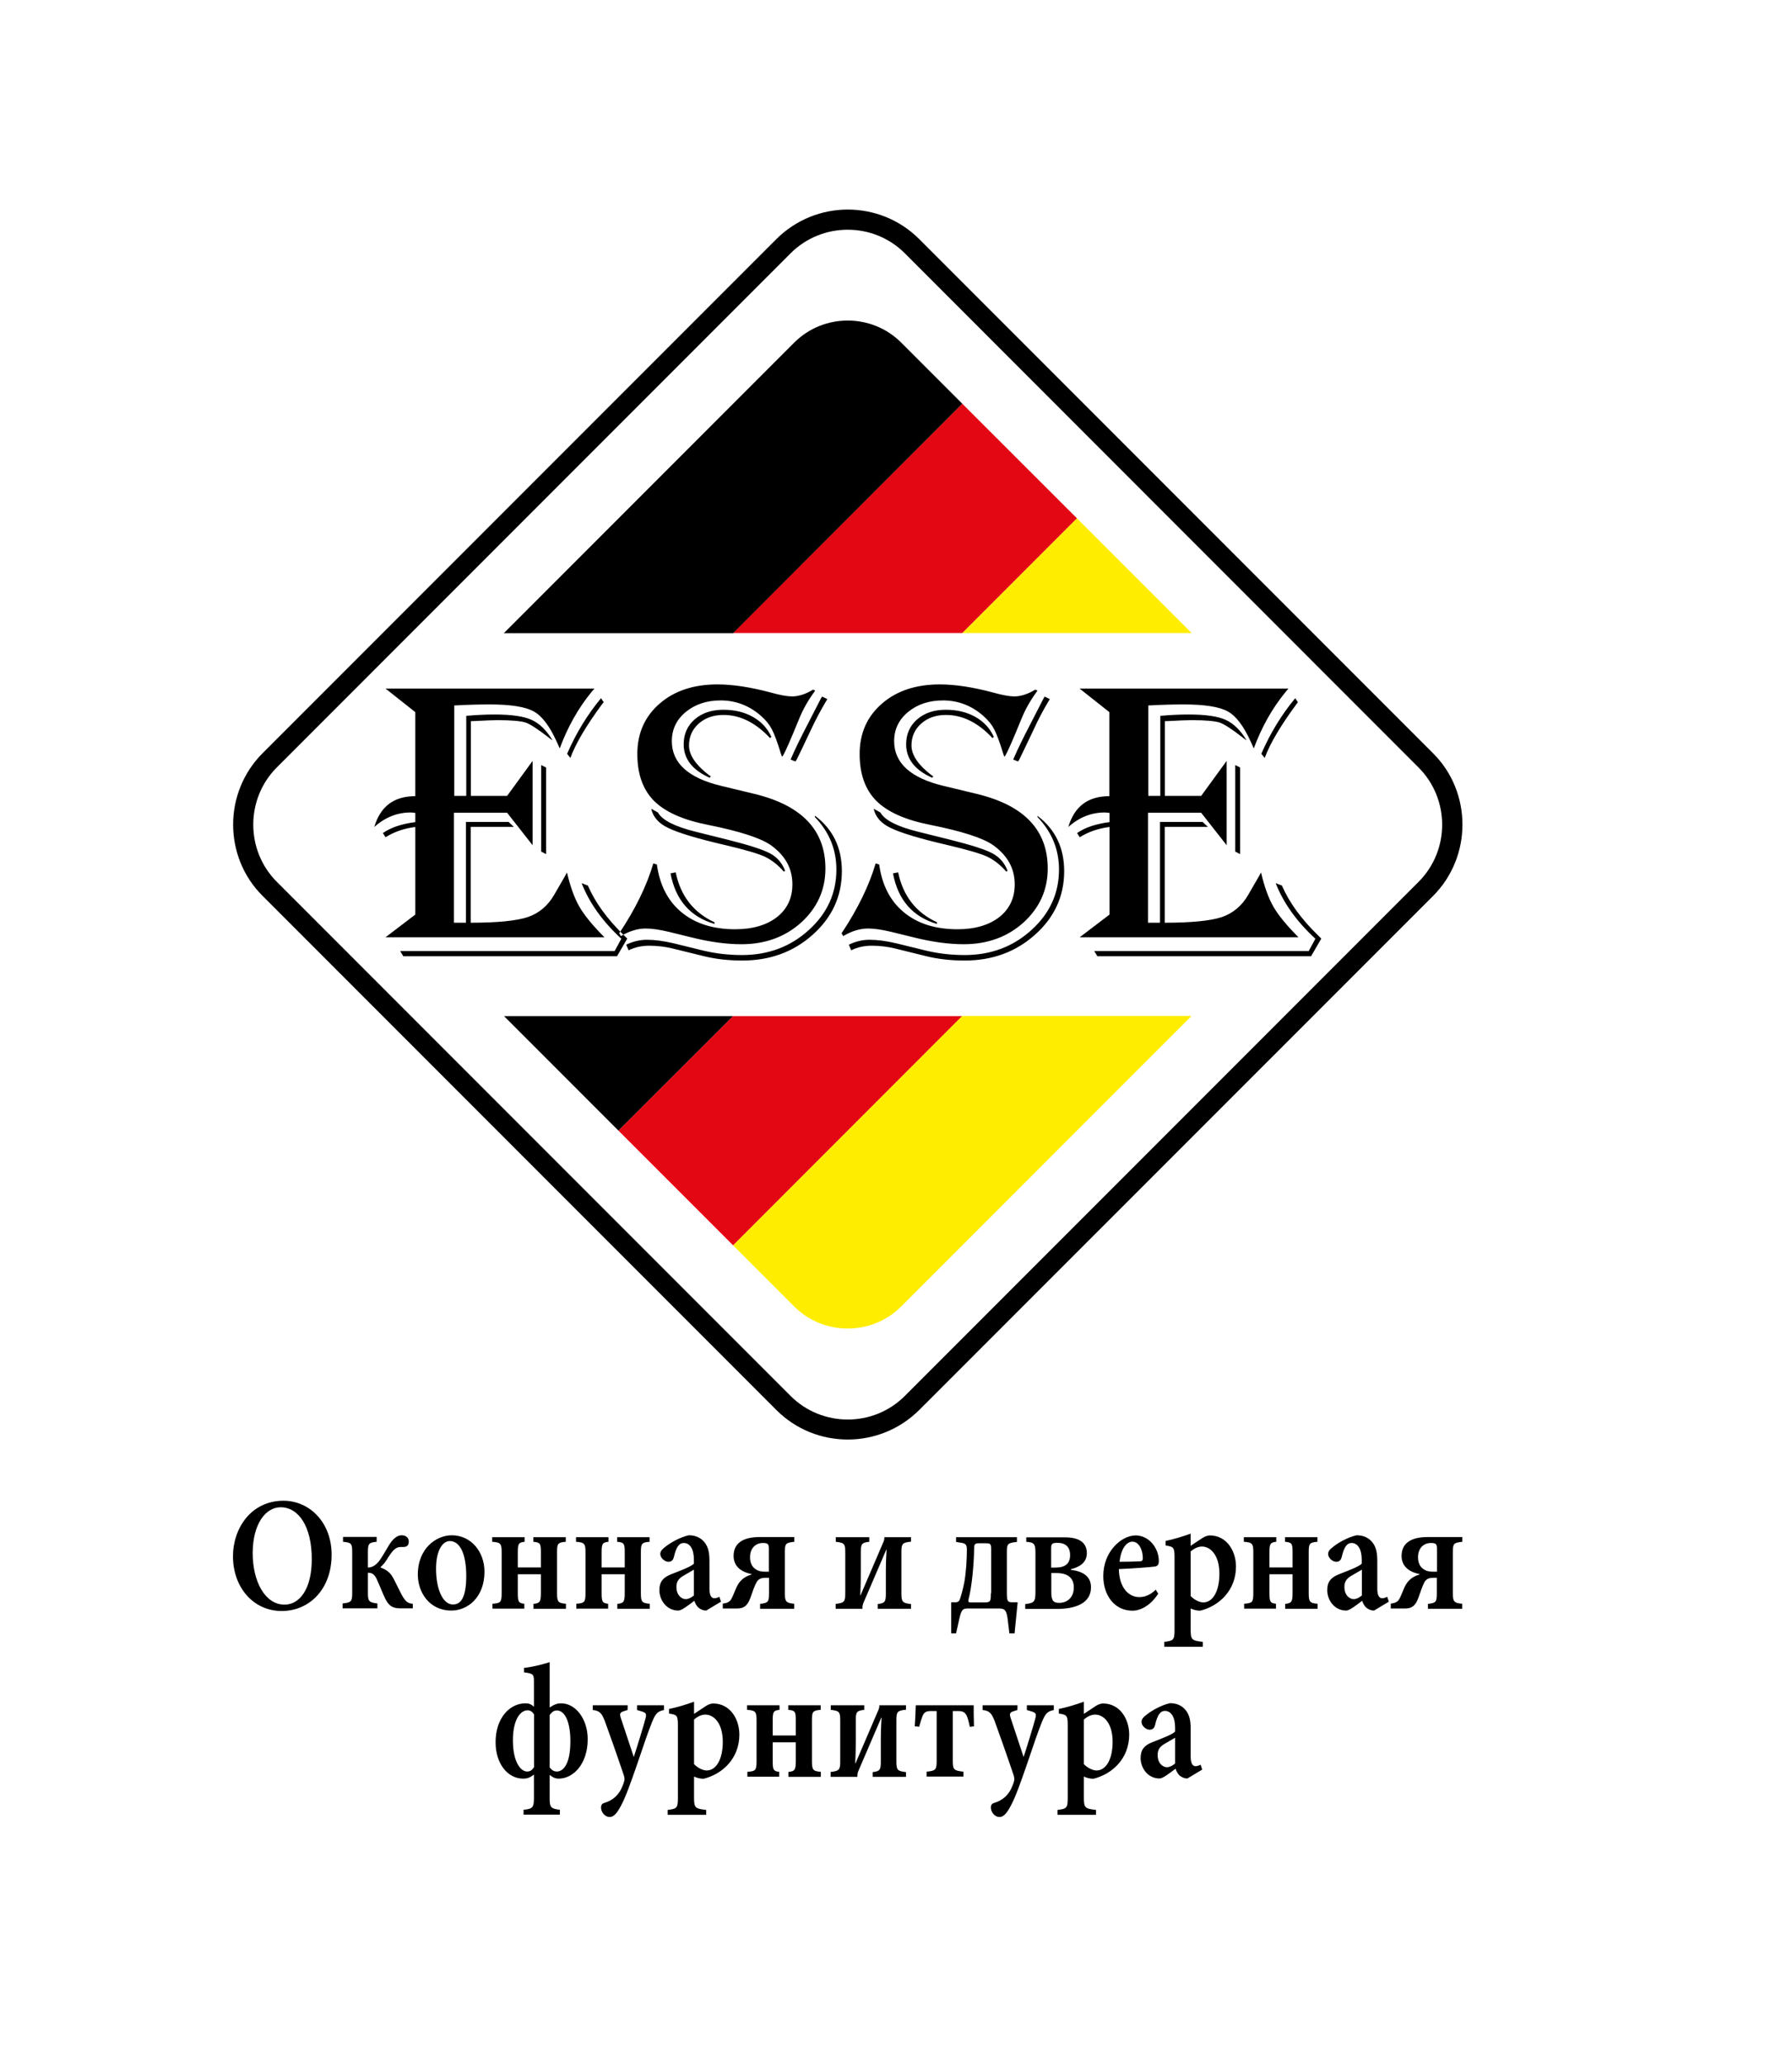
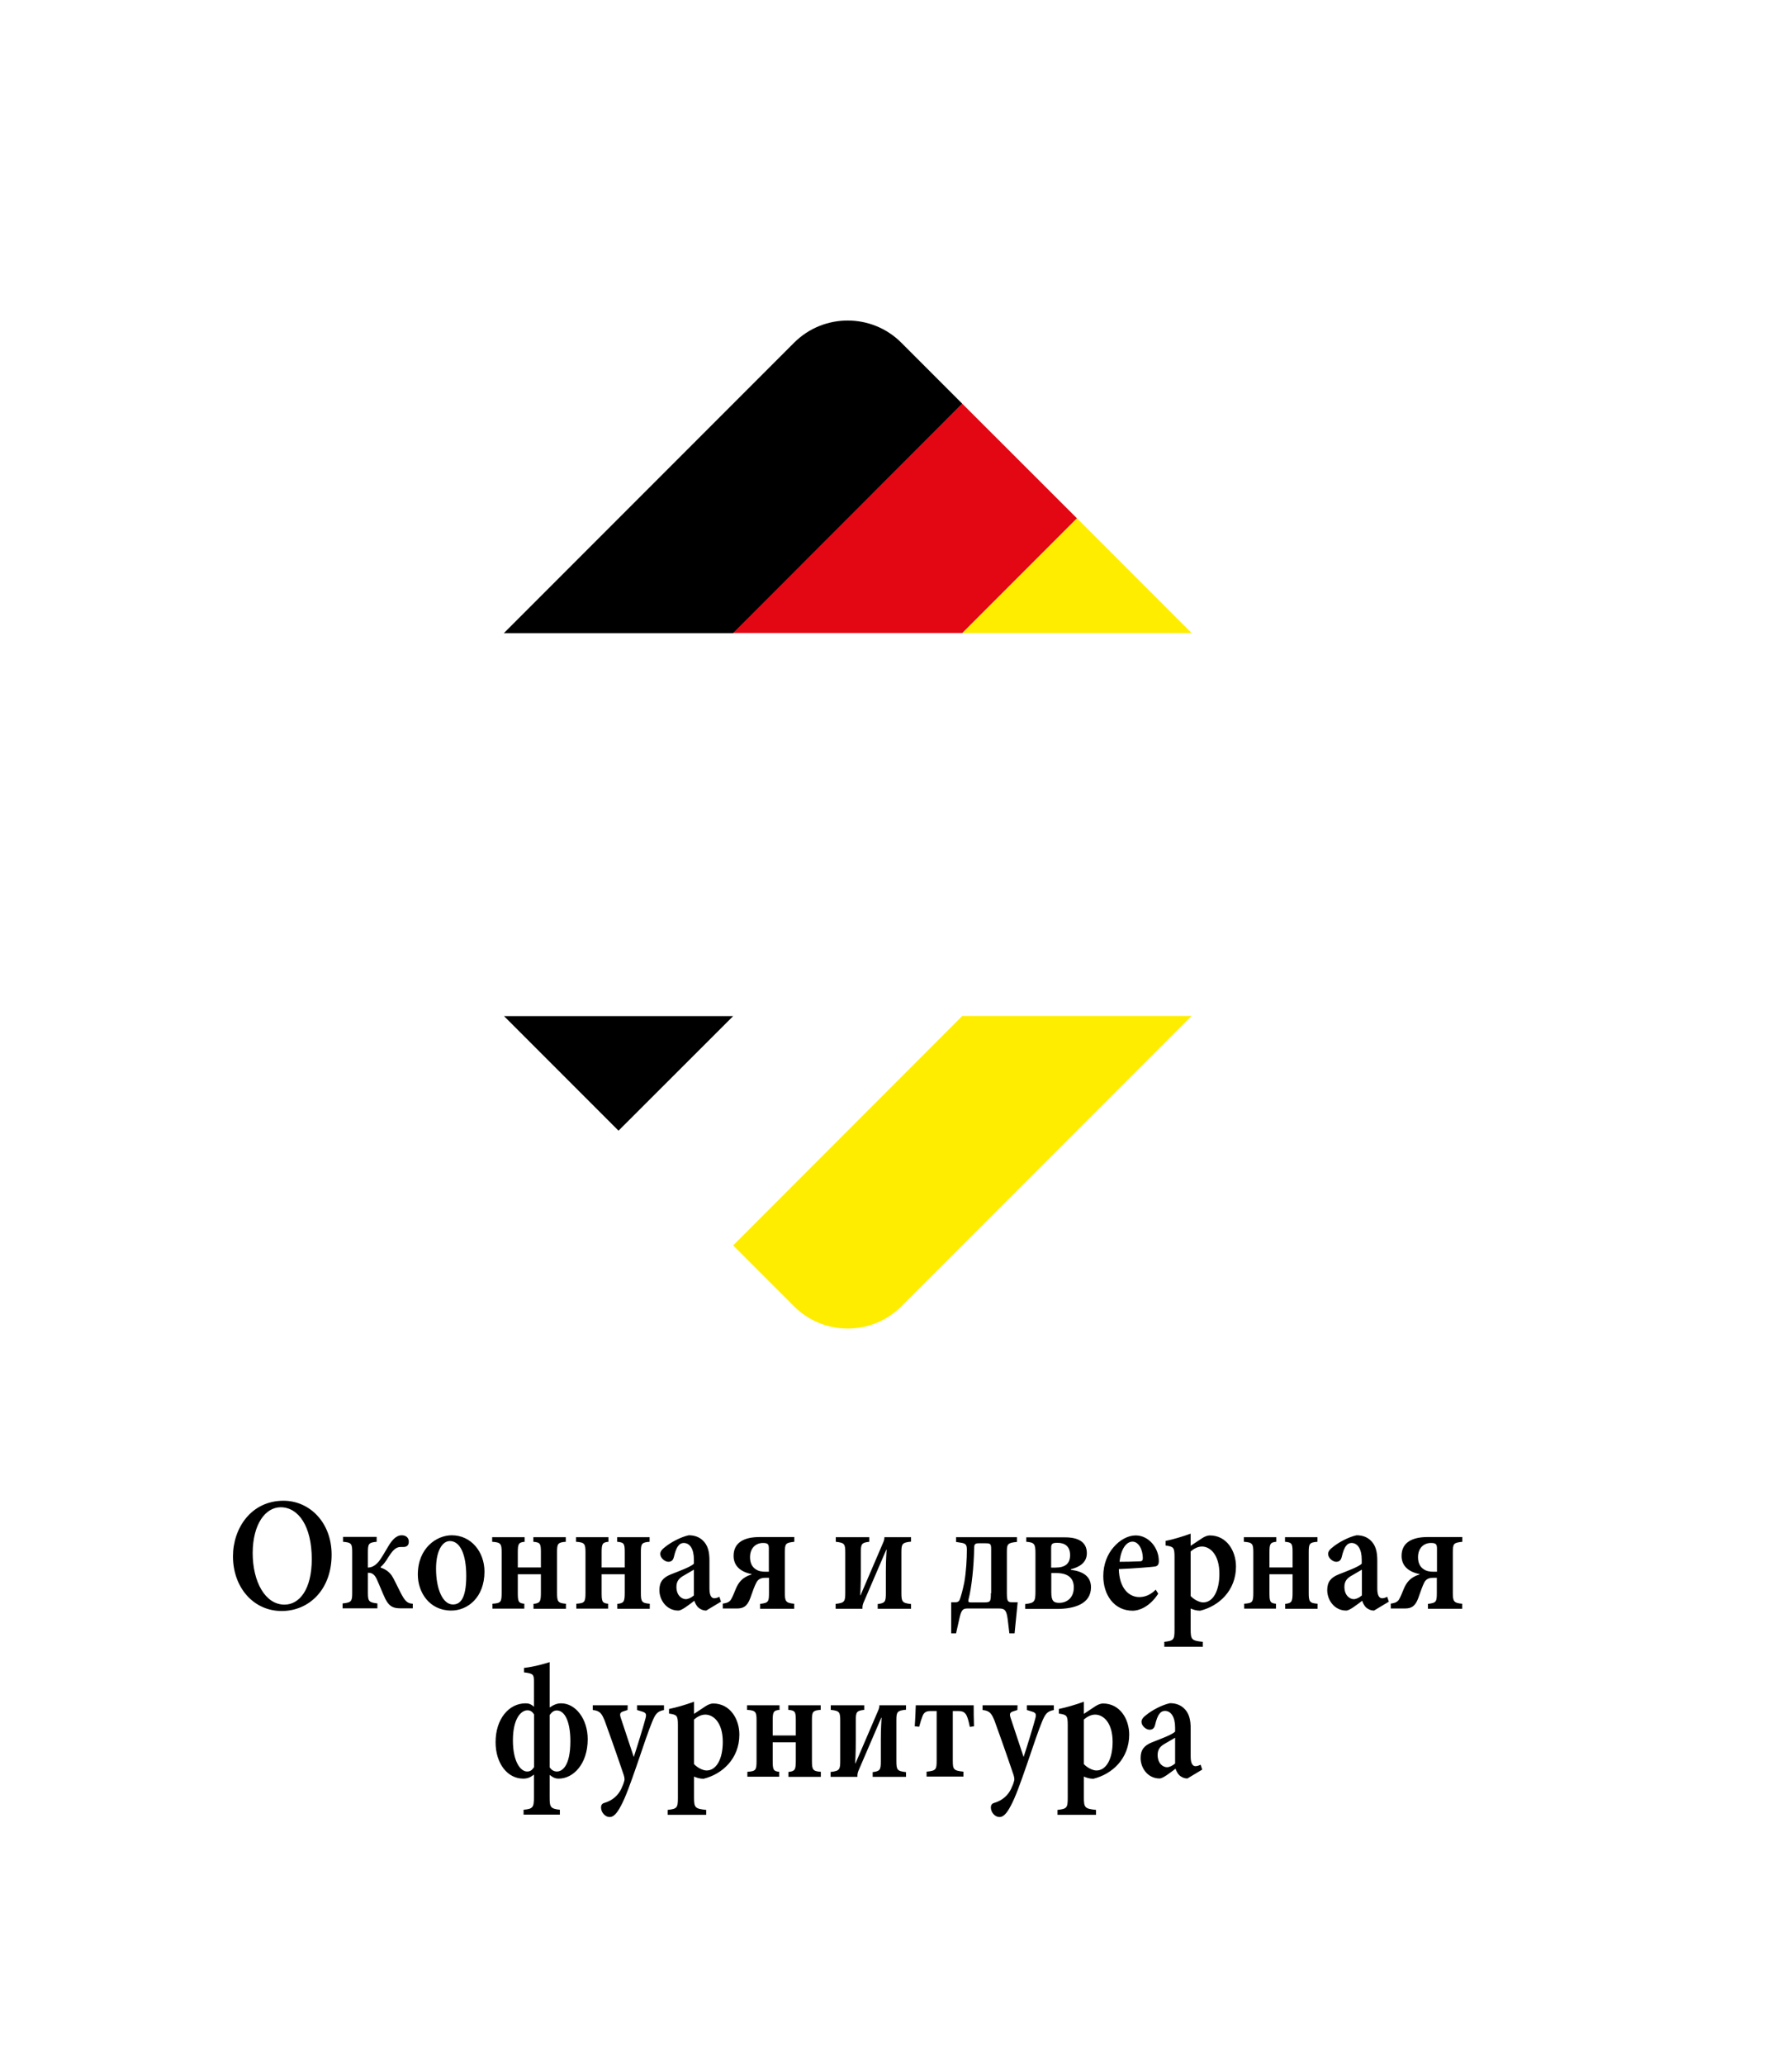
<svg xmlns="http://www.w3.org/2000/svg" id="Layer_1" x="0px" y="0px" viewBox="0 0 120.99 139.31" style="enable-background:new 0 0 120.99 139.31;" xml:space="preserve">
  <style type="text/css"> .st0{fill-rule:evenodd;clip-rule:evenodd;} .st1{fill-rule:evenodd;clip-rule:evenodd;fill:#E30613;} .st2{fill-rule:evenodd;clip-rule:evenodd;fill:#FFED00;} </style>
  <path d="M79.34,118.99c-0.18,0.15-0.38,0.25-0.55,0.25c-0.26,0-0.63-0.24-0.63-0.83c0-0.38,0.18-0.59,0.51-0.77 c0.21-0.12,0.47-0.27,0.67-0.39V118.99z M81.17,119.4l-0.11-0.33c-0.1,0.05-0.22,0.1-0.34,0.1c-0.17,0-0.33-0.14-0.33-0.65v-1.89 c0-0.59-0.1-1.06-0.49-1.4c-0.25-0.21-0.54-0.31-0.91-0.31c-0.56,0.12-1.24,0.5-1.58,0.78c-0.22,0.16-0.34,0.31-0.34,0.48 c0,0.28,0.32,0.53,0.54,0.53c0.19,0,0.32-0.08,0.38-0.33c0.08-0.34,0.17-0.59,0.29-0.74c0.09-0.13,0.22-0.2,0.37-0.2 c0.41,0,0.69,0.4,0.69,1.13v0.27c-0.23,0.22-0.98,0.49-1.56,0.72c-0.52,0.21-0.77,0.5-0.77,1.06c0,0.68,0.49,1.38,1.28,1.38 c0.23,0,0.69-0.37,1.08-0.66c0.05,0.15,0.12,0.3,0.25,0.44c0.13,0.12,0.33,0.22,0.55,0.22L81.17,119.4z M73.18,116.02 c0.21-0.18,0.48-0.33,0.76-0.33c0.56,0,1.18,0.55,1.18,1.84c0,1.17-0.44,1.93-1.09,1.93c-0.28,0-0.65-0.21-0.85-0.43V116.02z M73.18,115.64v-0.82c-0.58,0.21-1.2,0.39-1.69,0.49v0.31c0.53,0.08,0.6,0.12,0.6,0.77v4.92c0,0.67-0.06,0.74-0.69,0.81v0.33H74 v-0.33c-0.76-0.08-0.82-0.15-0.82-0.85v-1.4c0.15,0.07,0.38,0.15,0.64,0.15c1.27-0.31,2.42-1.36,2.42-2.98c0-1.06-0.63-2.1-1.77-2.1 c-0.15,0-0.34,0.07-0.52,0.19L73.18,115.64z M71.15,115.06h-1.82v0.32l0.33,0.1c0.26,0.08,0.32,0.15,0.25,0.44 c-0.11,0.44-0.59,2-0.8,2.63l-0.87-2.62c-0.09-0.26-0.07-0.38,0.14-0.45l0.31-0.1l0.01-0.32h-2.36v0.32 c0.49,0.05,0.61,0.24,0.81,0.73c0.24,0.66,0.74,2.05,1.27,3.62c0.04,0.12,0.09,0.3,0.05,0.43c-0.05,0.19-0.11,0.34-0.21,0.55 c-0.19,0.39-0.55,0.77-1.14,0.94c-0.15,0.04-0.22,0.14-0.22,0.32c0.01,0.33,0.28,0.63,0.58,0.63c0.23,0,0.46-0.17,0.77-0.77 c0.3-0.55,0.63-1.47,1.06-2.71c0.51-1.51,0.79-2.32,1.02-2.89c0.24-0.6,0.37-0.76,0.82-0.85V115.06z M65.76,116.48 c-0.02-0.5-0.02-1.16-0.02-1.42h-3.91c-0.01,0.26-0.03,0.92-0.07,1.42l0.3,0.03c0.09-0.34,0.15-0.53,0.23-0.73 c0.1-0.26,0.27-0.33,0.55-0.33h0.4v3.35c0,0.6-0.05,0.68-0.68,0.74v0.33h2.49v-0.33c-0.67-0.07-0.72-0.15-0.72-0.74v-3.35h0.36 c0.33,0,0.46,0.09,0.57,0.3c0.09,0.19,0.15,0.43,0.22,0.77L65.76,116.48z M61.17,115.06h-1.8v0.07c0,0.07-0.02,0.14-0.06,0.24 l-1.55,3.61h-0.02c0.04-0.8,0.04-1.3,0.04-1.65v-1.23c0-0.59,0.05-0.67,0.57-0.73v-0.31h-2.26v0.31c0.6,0.07,0.64,0.14,0.64,0.76 v2.66c0,0.61-0.04,0.7-0.65,0.77v0.33h1.81v-0.08c0-0.1,0.02-0.21,0.07-0.33l1.54-3.58h0.02c-0.05,0.82-0.05,1.17-0.05,1.46v1.48 c0,0.57-0.05,0.67-0.55,0.73v0.32h2.25v-0.32c-0.6-0.07-0.65-0.15-0.65-0.76v-2.74c0-0.56,0.05-0.65,0.65-0.71V115.06z M55.42,119.88v-0.33c-0.54-0.04-0.6-0.14-0.6-0.73v-2.75c0-0.57,0.05-0.66,0.59-0.7v-0.31h-2.19v0.31 c0.46,0.04,0.51,0.12,0.51,0.69v1.04h-1.56v-1.01c0-0.58,0.05-0.68,0.46-0.72v-0.31h-2.19v0.31c0.58,0.04,0.64,0.13,0.64,0.71v2.73 c0,0.64-0.06,0.7-0.62,0.74v0.33h2.15v-0.33c-0.39-0.04-0.44-0.13-0.44-0.73v-1.26h1.56v1.24c0,0.62-0.06,0.71-0.5,0.76v0.33H55.42z M46.86,116.02c0.21-0.18,0.48-0.33,0.76-0.33c0.56,0,1.18,0.55,1.18,1.84c0,1.17-0.44,1.93-1.09,1.93c-0.28,0-0.65-0.21-0.85-0.43 V116.02z M46.86,115.64v-0.82c-0.58,0.21-1.19,0.39-1.69,0.49v0.31c0.53,0.08,0.6,0.12,0.6,0.77v4.92c0,0.67-0.06,0.74-0.69,0.81 v0.33h2.6v-0.33c-0.76-0.08-0.82-0.15-0.82-0.85v-1.4c0.15,0.07,0.38,0.15,0.64,0.15c1.27-0.31,2.42-1.36,2.42-2.98 c0-1.06-0.63-2.1-1.77-2.1c-0.15,0-0.34,0.07-0.52,0.19L46.86,115.64z M44.83,115.06h-1.82v0.32l0.33,0.1 c0.26,0.08,0.32,0.15,0.25,0.44c-0.11,0.44-0.59,2-0.8,2.63l-0.87-2.62c-0.09-0.26-0.07-0.38,0.14-0.45l0.31-0.1l0.01-0.32h-2.36 v0.32c0.49,0.05,0.61,0.24,0.81,0.73c0.24,0.66,0.74,2.05,1.27,3.62c0.04,0.12,0.09,0.3,0.05,0.43c-0.05,0.19-0.11,0.34-0.21,0.55 c-0.19,0.39-0.55,0.77-1.14,0.94c-0.15,0.04-0.22,0.14-0.22,0.32c0.01,0.33,0.28,0.63,0.58,0.63c0.23,0,0.46-0.17,0.77-0.77 c0.3-0.55,0.63-1.47,1.06-2.71c0.51-1.51,0.79-2.32,1.02-2.89c0.24-0.6,0.37-0.76,0.82-0.85V115.06z M37.11,115.72 c0.13-0.17,0.26-0.31,0.48-0.31c0.59,0,0.92,0.86,0.92,2.07c0,1.71-0.57,2.05-0.91,2.05c-0.21,0-0.37-0.11-0.49-0.28V115.72z M36.06,119.23c-0.13,0.19-0.24,0.3-0.47,0.3c-0.44,0-0.96-0.65-0.96-2.1c0-1.48,0.55-2.03,0.98-2.03c0.2,0,0.33,0.09,0.45,0.28 V119.23z M37.11,112.15c-0.39,0.12-0.98,0.3-1.73,0.39v0.3c0.64,0.08,0.67,0.14,0.67,0.65v1.67c-0.21-0.19-0.37-0.23-0.57-0.23 c-1.11,0-2.02,1.04-2.02,2.62c0,1.46,0.82,2.46,1.86,2.46c0.28,0,0.47-0.07,0.73-0.27v1.51c0,0.71-0.07,0.8-0.7,0.86v0.33h2.45 v-0.33c-0.63-0.07-0.69-0.18-0.69-0.81v-1.54c0.26,0.2,0.41,0.25,0.61,0.25c0.99,0,1.96-0.99,1.96-2.66c0-1.37-0.82-2.42-1.79-2.42 c-0.29,0-0.49,0.09-0.78,0.28V112.15z M97.02,106.05h-0.21c-0.27,0-0.49-0.03-0.69-0.17c-0.25-0.16-0.38-0.44-0.38-0.81 c0-0.61,0.38-0.96,0.87-0.96c0.35,0,0.41,0.09,0.41,0.39V106.05z M98.72,108.54v-0.33c-0.59-0.05-0.63-0.18-0.63-0.77v-2.65 c0-0.65,0.04-0.69,0.64-0.76v-0.32h-2.35c-1.01,0-1.75,0.35-1.75,1.27c0,0.6,0.37,1.06,1.22,1.23v0.02c-0.67,0.2-0.9,0.59-1.06,0.95 c-0.14,0.34-0.23,0.58-0.35,0.77c-0.14,0.19-0.36,0.23-0.54,0.25v0.33h0.96c0.4,0,0.69-0.12,0.9-0.71c0.16-0.46,0.29-0.83,0.42-1.08 c0.13-0.21,0.32-0.28,0.58-0.28h0.25v0.99c0,0.63-0.03,0.7-0.6,0.77v0.33H98.72z M91.95,107.65c-0.18,0.15-0.38,0.25-0.55,0.25 c-0.26,0-0.63-0.24-0.63-0.83c0-0.38,0.18-0.59,0.51-0.77c0.21-0.12,0.47-0.27,0.67-0.39V107.65z M93.77,108.07l-0.11-0.33 c-0.1,0.05-0.22,0.1-0.34,0.1c-0.17,0-0.33-0.14-0.33-0.65v-1.89c0-0.59-0.1-1.06-0.49-1.4c-0.25-0.21-0.54-0.31-0.91-0.31 c-0.56,0.12-1.24,0.5-1.58,0.78c-0.22,0.16-0.34,0.31-0.34,0.48c0,0.28,0.32,0.53,0.54,0.53c0.19,0,0.32-0.08,0.38-0.33 c0.08-0.34,0.17-0.59,0.29-0.74c0.09-0.13,0.22-0.2,0.37-0.2c0.41,0,0.69,0.4,0.69,1.13v0.27c-0.23,0.22-0.98,0.49-1.56,0.72 c-0.52,0.21-0.77,0.5-0.77,1.06c0,0.68,0.49,1.38,1.28,1.38c0.23,0,0.69-0.37,1.08-0.66c0.05,0.15,0.12,0.3,0.25,0.44 c0.13,0.12,0.33,0.22,0.55,0.22L93.77,108.07z M88.96,108.54v-0.33c-0.54-0.04-0.6-0.14-0.6-0.73v-2.75c0-0.57,0.05-0.66,0.59-0.7 v-0.31h-2.19v0.31c0.46,0.04,0.51,0.12,0.51,0.69v1.04h-1.56v-1.01c0-0.58,0.05-0.68,0.46-0.72v-0.31h-2.19v0.31 c0.58,0.04,0.64,0.13,0.64,0.71v2.73c0,0.64-0.06,0.7-0.62,0.74v0.33h2.15v-0.33c-0.39-0.04-0.44-0.13-0.44-0.73v-1.26h1.56v1.24 c0,0.62-0.06,0.71-0.5,0.76v0.33H88.96z M80.39,104.68c0.21-0.18,0.48-0.33,0.76-0.33c0.56,0,1.18,0.55,1.18,1.84 c0,1.17-0.44,1.93-1.09,1.93c-0.28,0-0.65-0.21-0.85-0.43V104.68z M80.39,104.3v-0.82c-0.58,0.21-1.19,0.39-1.69,0.49v0.31 c0.53,0.08,0.6,0.12,0.6,0.77v4.92c0,0.67-0.06,0.74-0.69,0.81v0.33h2.6v-0.33c-0.76-0.08-0.82-0.15-0.82-0.85v-1.4 c0.15,0.07,0.38,0.15,0.64,0.15c1.27-0.31,2.42-1.36,2.42-2.98c0-1.06-0.63-2.1-1.77-2.1c-0.15,0-0.34,0.07-0.52,0.19L80.39,104.3z M76.46,104.02c0.43,0,0.7,0.55,0.7,1.12c-0.01,0.18-0.07,0.21-0.23,0.21c-0.45,0.02-0.89,0.03-1.34,0.03 C75.68,104.51,76.05,104.02,76.46,104.02z M78.03,107.26c-0.35,0.35-0.72,0.5-1.11,0.5c-0.7,0-1.35-0.6-1.38-1.89 c1.04-0.04,2.25-0.14,2.43-0.17c0.21-0.03,0.27-0.16,0.27-0.38c0-0.88-0.68-1.72-1.56-1.72c-0.52,0-1.07,0.3-1.49,0.79 c-0.41,0.46-0.7,1.15-0.7,1.95c0,1.26,0.72,2.34,1.99,2.34c0.38,0,1.12-0.22,1.72-1.15L78.03,107.26z M70.97,106.14h0.36 c0.73,0,1.17,0.3,1.17,0.97c0,0.72-0.49,1.04-0.98,1.04c-0.37,0-0.54-0.11-0.54-0.72V106.14z M70.97,105.77v-1.31 c0-0.3,0.07-0.36,0.43-0.36c0.49,0,0.85,0.23,0.85,0.83c0,0.58-0.34,0.84-0.99,0.84H70.97z M72.3,105.88 c0.49-0.12,1.08-0.39,1.08-1.08c0-0.78-0.61-1.07-1.47-1.07h-2.62v0.3c0.56,0.04,0.62,0.16,0.62,0.78v2.55 c0,0.71-0.06,0.8-0.69,0.87v0.33h2.13c1.21,0,2.31-0.35,2.31-1.46c0-0.76-0.57-1.08-1.36-1.18V105.88z M66.9,107.5 c0,0.59-0.03,0.62-0.5,0.62h-0.86c-0.16,0-0.18-0.05-0.15-0.2c0.22-0.82,0.36-2.28,0.38-3.39c0-0.32,0.03-0.4,0.32-0.4h0.42 c0.36,0,0.41,0.02,0.41,0.42V107.5z M68.67,103.72h-4.12v0.32l0.31,0.05c0.37,0.05,0.42,0.16,0.42,0.49c0,0.61-0.05,1.51-0.18,2.22 c-0.11,0.53-0.22,0.91-0.3,1.13c-0.05,0.12-0.11,0.16-0.24,0.18h-0.34v2.1h0.33l0.2-0.89c0.14-0.65,0.22-0.79,0.57-0.79h2.13 c0.41,0,0.51,0.14,0.59,0.76l0.11,0.92h0.35l0.21-2.1h-0.38c-0.29,0-0.35-0.07-0.35-0.63v-2.76c0-0.53,0.04-0.62,0.68-0.68V103.72z M61.51,103.72h-1.8v0.07c0,0.07-0.02,0.14-0.06,0.24l-1.55,3.61h-0.02c0.04-0.8,0.04-1.3,0.04-1.65v-1.23 c0-0.59,0.05-0.67,0.57-0.73v-0.31h-2.26v0.31c0.6,0.07,0.64,0.14,0.64,0.76v2.66c0,0.61-0.04,0.7-0.65,0.77v0.33h1.81v-0.08 c0-0.1,0.02-0.21,0.07-0.33l1.54-3.58h0.02c-0.05,0.82-0.05,1.17-0.05,1.46v1.48c0,0.57-0.05,0.67-0.55,0.73v0.32h2.25v-0.32 c-0.6-0.07-0.65-0.15-0.65-0.76v-2.74c0-0.56,0.05-0.65,0.65-0.71V103.72z M51.92,106.05h-0.21c-0.27,0-0.49-0.03-0.69-0.17 c-0.25-0.16-0.38-0.44-0.38-0.81c0-0.61,0.38-0.96,0.87-0.96c0.35,0,0.4,0.09,0.4,0.39V106.05z M53.62,108.54v-0.33 c-0.59-0.05-0.63-0.18-0.63-0.77v-2.65c0-0.65,0.04-0.69,0.64-0.76v-0.32h-2.35c-1.01,0-1.75,0.35-1.75,1.27 c0,0.6,0.37,1.06,1.22,1.23v0.02c-0.67,0.2-0.9,0.59-1.06,0.95c-0.14,0.34-0.23,0.58-0.35,0.77c-0.14,0.19-0.36,0.23-0.54,0.25v0.33 h0.96c0.4,0,0.69-0.12,0.9-0.71c0.16-0.46,0.29-0.83,0.43-1.08c0.13-0.21,0.32-0.28,0.58-0.28h0.25v0.99c0,0.63-0.03,0.7-0.6,0.77 v0.33H53.62z M46.85,107.65c-0.18,0.15-0.38,0.25-0.55,0.25c-0.26,0-0.63-0.24-0.63-0.83c0-0.38,0.18-0.59,0.51-0.77 c0.21-0.12,0.47-0.27,0.67-0.39V107.65z M48.68,108.07l-0.11-0.33c-0.1,0.05-0.22,0.1-0.34,0.1c-0.17,0-0.33-0.14-0.33-0.65v-1.89 c0-0.59-0.1-1.06-0.49-1.4c-0.25-0.21-0.54-0.31-0.91-0.31c-0.56,0.12-1.24,0.5-1.58,0.78c-0.22,0.16-0.34,0.31-0.34,0.48 c0,0.28,0.32,0.53,0.54,0.53c0.19,0,0.32-0.08,0.38-0.33c0.08-0.34,0.17-0.59,0.29-0.74c0.09-0.13,0.22-0.2,0.37-0.2 c0.42,0,0.69,0.4,0.69,1.13v0.27c-0.23,0.22-0.98,0.49-1.56,0.72c-0.52,0.21-0.77,0.5-0.77,1.06c0,0.68,0.49,1.38,1.28,1.38 c0.23,0,0.69-0.37,1.08-0.66c0.05,0.15,0.12,0.3,0.25,0.44c0.13,0.12,0.33,0.22,0.55,0.22L48.68,108.07z M43.87,108.54v-0.33 c-0.54-0.04-0.6-0.14-0.6-0.73v-2.75c0-0.57,0.05-0.66,0.59-0.7v-0.31h-2.19v0.31c0.46,0.04,0.51,0.12,0.51,0.69v1.04h-1.56v-1.01 c0-0.58,0.05-0.68,0.46-0.72v-0.31h-2.19v0.31c0.58,0.04,0.64,0.13,0.64,0.71v2.73c0,0.64-0.06,0.7-0.62,0.74v0.33h2.15v-0.33 c-0.39-0.04-0.44-0.13-0.44-0.73v-1.26h1.56v1.24c0,0.62-0.06,0.71-0.5,0.76v0.33H43.87z M38.21,108.54v-0.33 c-0.54-0.04-0.6-0.14-0.6-0.73v-2.75c0-0.57,0.05-0.66,0.59-0.7v-0.31h-2.19v0.31c0.46,0.04,0.51,0.12,0.51,0.69v1.04h-1.56v-1.01 c0-0.58,0.05-0.68,0.46-0.72v-0.31h-2.19v0.31c0.58,0.04,0.64,0.13,0.64,0.71v2.73c0,0.64-0.06,0.7-0.62,0.74v0.33h2.15v-0.33 c-0.39-0.04-0.44-0.13-0.44-0.73v-1.26h1.56v1.24c0,0.62-0.06,0.71-0.5,0.76v0.33H38.21z M30.37,103.98c0.71,0,1.11,0.92,1.11,2.35 c0,1.58-0.43,1.93-0.9,1.93c-0.69,0-1.14-1.05-1.14-2.41C29.44,104.61,29.88,103.98,30.37,103.98z M30.5,103.59 c-1.03,0-2.29,0.87-2.29,2.65c0,1.2,0.78,2.43,2.26,2.43c1.09,0,2.24-0.87,2.24-2.63C32.71,104.72,31.82,103.59,30.5,103.59z M27.87,108.54v-0.33c-0.39-0.02-0.54-0.2-0.84-0.78c-0.3-0.59-0.43-0.89-0.58-1.12c-0.23-0.33-0.54-0.47-0.75-0.54v-0.04 c0.18-0.15,0.37-0.4,0.51-0.65c0.28-0.43,0.49-0.7,0.84-0.7h0.2c0.24,0,0.35-0.14,0.35-0.36c0-0.24-0.16-0.43-0.48-0.43 c-0.39,0-0.69,0.38-0.9,0.74c-0.2,0.33-0.49,0.85-0.68,1.07c-0.25,0.27-0.45,0.36-0.7,0.37v-1.03c0-0.58,0.05-0.66,0.59-0.71v-0.33 h-2.27v0.33c0.57,0.05,0.62,0.12,0.62,0.71v2.73c0,0.57-0.05,0.66-0.65,0.72v0.33h2.35v-0.33c-0.58-0.07-0.64-0.15-0.64-0.72v-1.35 c0.31-0.01,0.48,0.14,0.64,0.53c0.14,0.3,0.33,0.8,0.54,1.24c0.3,0.59,0.64,0.63,1.07,0.63H27.87z M18.95,101.7 c1.2,0,2.1,1.28,2.1,3.5c0,2.05-0.84,3.07-1.84,3.07c-1.31,0-2.15-1.55-2.15-3.49C17.07,102.82,17.93,101.7,18.95,101.7z M19.14,101.26c-2.18,0-3.41,1.85-3.41,3.75c0,2.1,1.38,3.69,3.29,3.69c1.85,0,3.37-1.45,3.37-3.8 C22.39,102.72,20.9,101.26,19.14,101.26z" />
-   <path class="st0" d="M40.14,46.45L40.14,46.45l-0.21,0.25c-0.9,1.1-1.61,2.37-2.14,3.8c-0.09-0.2-0.15-0.35-0.2-0.45 c-0.48-1.06-1-1.75-1.56-2.05c-0.55-0.31-1.55-0.47-2.98-0.47c-0.66,0-1.45,0.02-2.38,0.07l0,6.1h0.81V48.3 c0.67-0.06,1.31-0.09,1.93-0.09c1.12,0,1.95,0.12,2.48,0.36c0.53,0.24,1.01,0.7,1.42,1.39c-0.13-0.09-0.21-0.15-0.27-0.2 c-0.72-0.56-1.24-0.9-1.56-1.01c-0.32-0.1-0.95-0.16-1.89-0.16c-0.28,0-0.79,0.02-1.52,0.06l-0.28,0.01v5.04h2.45l1.72-2.36v5.69 l-1.72-2.19h-3.59v7.42h0.81v-6.8h2.88l0.35,0.33h-2.91v6.47c1.81,0,3.09-0.13,3.85-0.38c0.76-0.26,1.36-0.76,1.79-1.51l0.7-1.21 c0.03-0.05,0.08-0.15,0.16-0.29c0.23,0.97,0.51,1.75,0.85,2.33c0.34,0.58,0.9,1.26,1.68,2.04H26.03l2.01-1.53V55.8 c-0.74,0.09-1.41,0.32-2.01,0.69l-0.18-0.28c0.54-0.38,1.27-0.62,2.19-0.74v-0.62c-0.15-0.02-0.26-0.03-0.31-0.03 c-0.9,0-1.72,0.32-2.46,0.98c0.41-1.39,1.33-2.08,2.77-2.08v-5.67l-2.01-1.59H40.14z M40.76,47.38L40.76,47.38l-0.1,0.12 c-1.07,1.45-1.79,2.66-2.15,3.64l-0.22-0.28c0.59-1.36,1.35-2.62,2.29-3.75L40.76,47.38z M36.87,51.79L36.87,51.79v5.84l-0.33-0.17 v-5.84L36.87,51.79z M42.35,63.33L42.35,63.33l-0.69,1.19H27.23l-0.21-0.35h14.48l0.45-0.83c-1.27-1.17-2.16-2.42-2.68-3.75 l0.42,0.16c0.49,1.13,1.3,2.26,2.46,3.38L42.35,63.33z M55.04,46.6L55.04,46.6c-0.46,0.62-0.83,1.26-1.1,1.94 c-0.54,1.32-0.89,2.13-1.07,2.44l-0.07,0.08c-0.04-0.09-0.06-0.17-0.08-0.22c-0.24-0.79-0.45-1.34-0.61-1.64 c-0.16-0.31-0.4-0.6-0.71-0.88c-0.8-0.71-1.72-1.06-2.74-1.06c-0.94,0-1.73,0.26-2.36,0.78c-0.63,0.52-0.94,1.18-0.94,1.97 c0,1.48,1.12,2.49,3.35,3.02l2.24,0.54c3.18,0.77,4.78,2.44,4.78,5.03c0,1.44-0.55,2.65-1.63,3.64c-1.09,0.98-2.44,1.47-4.04,1.47 c-1.01,0-2.13-0.15-3.37-0.46l-1.55-0.38c-0.63-0.15-1.14-0.22-1.55-0.22c-0.54,0-1.09,0.17-1.67,0.51l-0.11-0.19 c1.1-1.65,1.86-3.22,2.3-4.71l0.24,0.07c0.19,1.38,0.74,2.46,1.66,3.22c0.93,0.77,2.14,1.15,3.63,1.15c1.18,0,2.12-0.28,2.82-0.82 c0.69-0.55,1.04-1.28,1.04-2.21c0-1.07-0.48-1.94-1.45-2.64c-0.7-0.49-2.13-0.95-4.28-1.38c-1.67-0.33-2.87-0.87-3.62-1.62 c-0.75-0.76-1.12-1.81-1.12-3.16c0-1.39,0.5-2.52,1.5-3.39c1-0.87,2.3-1.3,3.91-1.3c1.03,0,2.23,0.18,3.61,0.55 c0.64,0.18,1.12,0.26,1.43,0.26c0.43,0,0.91-0.15,1.42-0.46L55.04,46.6z M55.86,47.17L55.86,47.17l-0.12,0.2 c-0.36,0.61-0.67,1.2-0.93,1.75c-0.61,1.3-0.96,2.02-1.04,2.17l-0.07,0.09l-0.32-0.13l0.05-0.12c0.25-0.58,0.62-1.34,1.11-2.28 l0.9-1.75L55.51,47L55.86,47.17z M51.99,49.8L51.99,49.8c-0.97-1.04-2.02-1.56-3.14-1.56c-0.67,0-1.23,0.19-1.67,0.58 c-0.44,0.39-0.66,0.88-0.66,1.48c0,0.65,0.46,1.32,1.36,2.01l0.11,0.07l-0.07,0.1c-1.17-0.52-1.76-1.27-1.76-2.26 c0-0.69,0.25-1.25,0.74-1.68c0.5-0.43,1.14-0.65,1.94-0.65c0.76,0,1.42,0.16,1.99,0.48c0.57,0.32,0.99,0.77,1.25,1.35L51.99,49.8z M55.04,55.05L55.04,55.05c1.2,0.91,1.8,2.15,1.8,3.73c0,1.68-0.65,3.11-1.96,4.28c-1.3,1.17-2.89,1.75-4.76,1.75 c-0.95,0-1.81-0.1-2.58-0.29L45.42,64c-0.49-0.12-1.02-0.19-1.59-0.19c-0.5,0-0.96,0.1-1.39,0.31l-0.16-0.38 c0.46-0.22,0.93-0.33,1.4-0.33c0.53,0,1.13,0.08,1.81,0.24l2.04,0.5c0.81,0.19,1.66,0.29,2.57,0.29c1.76,0,3.27-0.56,4.51-1.69 c1.24-1.12,1.86-2.48,1.86-4.08c0-1.35-0.48-2.53-1.45-3.54V55.05z M45.62,58.86L45.62,58.86c0.33,1.59,1.2,2.71,2.62,3.37v0.11 c-1.64-0.48-2.63-1.62-2.97-3.41L45.62,58.86z M43.97,54.57L43.97,54.57l0.45,0.25c0.29,0.52,1.14,0.95,2.55,1.3l2.13,0.53 c1.44,0.36,2.4,0.67,2.89,0.93c0.48,0.26,0.82,0.65,1.02,1.18l-0.09,0.05c-0.4-0.46-0.83-0.79-1.29-1.01 c-0.46-0.21-1.35-0.47-2.67-0.78c-1.9-0.44-3.18-0.83-3.83-1.15C44.48,55.57,44.09,55.13,43.97,54.57z M70.05,46.6L70.05,46.6 c-0.46,0.62-0.83,1.26-1.1,1.94c-0.54,1.32-0.89,2.13-1.07,2.44l-0.07,0.08c-0.04-0.09-0.06-0.17-0.08-0.22 c-0.24-0.79-0.45-1.34-0.61-1.64c-0.16-0.31-0.4-0.6-0.71-0.88c-0.8-0.71-1.72-1.06-2.74-1.06c-0.94,0-1.73,0.26-2.36,0.78 c-0.63,0.52-0.94,1.18-0.94,1.97c0,1.48,1.12,2.49,3.35,3.02l2.24,0.54c3.19,0.77,4.78,2.44,4.78,5.03c0,1.44-0.55,2.65-1.63,3.64 c-1.09,0.98-2.44,1.47-4.04,1.47c-1.01,0-2.13-0.15-3.37-0.46l-1.55-0.38c-0.63-0.15-1.14-0.22-1.55-0.22 c-0.54,0-1.09,0.17-1.67,0.51l-0.11-0.19c1.1-1.65,1.86-3.22,2.3-4.71l0.24,0.07c0.19,1.38,0.74,2.46,1.66,3.22 c0.93,0.77,2.13,1.15,3.63,1.15c1.18,0,2.12-0.28,2.82-0.82c0.69-0.55,1.04-1.28,1.04-2.21c0-1.07-0.48-1.94-1.45-2.64 c-0.69-0.49-2.13-0.95-4.28-1.38c-1.67-0.33-2.87-0.87-3.62-1.62c-0.75-0.76-1.12-1.81-1.12-3.16c0-1.39,0.5-2.52,1.5-3.39 c1-0.87,2.3-1.3,3.91-1.3c1.03,0,2.23,0.18,3.61,0.55c0.64,0.18,1.12,0.26,1.42,0.26c0.43,0,0.91-0.15,1.42-0.46L70.05,46.6z M70.88,47.17L70.88,47.17l-0.12,0.2c-0.36,0.61-0.67,1.2-0.92,1.75c-0.61,1.3-0.97,2.02-1.04,2.17l-0.07,0.09l-0.32-0.13l0.05-0.12 c0.25-0.58,0.62-1.34,1.11-2.28l0.9-1.75L70.53,47L70.88,47.17z M67.01,49.8L67.01,49.8c-0.97-1.04-2.02-1.56-3.14-1.56 c-0.67,0-1.23,0.19-1.67,0.58c-0.44,0.39-0.66,0.88-0.66,1.48c0,0.65,0.46,1.32,1.36,2.01l0.11,0.07l-0.07,0.1 c-1.17-0.52-1.76-1.27-1.76-2.26c0-0.69,0.25-1.25,0.74-1.68c0.5-0.43,1.14-0.65,1.94-0.65c0.76,0,1.42,0.16,1.99,0.48 c0.57,0.32,0.99,0.77,1.25,1.35L67.01,49.8z M70.05,55.05L70.05,55.05c1.2,0.91,1.8,2.15,1.8,3.73c0,1.68-0.65,3.11-1.96,4.28 c-1.3,1.17-2.89,1.75-4.76,1.75c-0.95,0-1.81-0.1-2.58-0.29L60.44,64c-0.49-0.12-1.02-0.19-1.58-0.19c-0.5,0-0.97,0.1-1.39,0.31 l-0.16-0.38c0.46-0.22,0.92-0.33,1.4-0.33c0.53,0,1.13,0.08,1.81,0.24l2.04,0.5c0.81,0.19,1.66,0.29,2.57,0.29 c1.76,0,3.27-0.56,4.51-1.69c1.24-1.12,1.86-2.48,1.86-4.08c0-1.35-0.48-2.53-1.45-3.54V55.05z M60.64,58.86L60.64,58.86 c0.33,1.59,1.2,2.71,2.62,3.37v0.11c-1.64-0.48-2.63-1.62-2.97-3.41L60.64,58.86z M58.99,54.57L58.99,54.57l0.45,0.25 c0.29,0.52,1.14,0.95,2.55,1.3l2.13,0.53c1.44,0.36,2.41,0.67,2.89,0.93c0.48,0.26,0.82,0.65,1.02,1.18l-0.09,0.05 c-0.4-0.46-0.83-0.79-1.29-1.01c-0.46-0.21-1.35-0.47-2.67-0.78c-1.9-0.44-3.18-0.83-3.83-1.15C59.5,55.57,59.11,55.13,58.99,54.57z M87,46.45L87,46.45l-0.21,0.25c-0.9,1.1-1.61,2.37-2.14,3.8c-0.09-0.2-0.15-0.35-0.2-0.45c-0.48-1.06-1-1.75-1.56-2.05 c-0.56-0.31-1.55-0.47-2.98-0.47c-0.66,0-1.45,0.02-2.38,0.07l0,6.1h0.81V48.3c0.67-0.06,1.31-0.09,1.93-0.09 c1.13,0,1.95,0.12,2.48,0.36c0.53,0.24,1.01,0.7,1.42,1.39c-0.13-0.09-0.21-0.15-0.27-0.2c-0.72-0.56-1.24-0.9-1.56-1.01 c-0.32-0.1-0.95-0.16-1.89-0.16c-0.28,0-0.79,0.02-1.52,0.06l-0.28,0.01v5.04h2.45l1.72-2.36v5.69l-1.72-2.19h-3.59v7.42h0.81v-6.8 h2.88l0.35,0.33h-2.91v6.47c1.81,0,3.09-0.13,3.85-0.38c0.76-0.26,1.36-0.76,1.79-1.51l0.7-1.21c0.03-0.05,0.08-0.15,0.16-0.29 c0.23,0.97,0.51,1.75,0.85,2.33c0.34,0.58,0.9,1.26,1.68,2.04H72.9l2.01-1.53V55.8c-0.74,0.09-1.41,0.32-2.01,0.69l-0.18-0.28 c0.54-0.38,1.27-0.62,2.19-0.74l0-0.62c-0.15-0.02-0.26-0.03-0.32-0.03c-0.9,0-1.72,0.32-2.46,0.98c0.41-1.39,1.33-2.08,2.77-2.08 l0-5.67l-2.01-1.59H87z M87.63,47.38L87.63,47.38l-0.09,0.12c-1.07,1.45-1.79,2.66-2.15,3.64l-0.23-0.28 c0.59-1.36,1.35-2.62,2.29-3.75L87.63,47.38z M83.73,51.79L83.73,51.79v5.84l-0.33-0.17v-5.84L83.73,51.79z M89.21,63.33l-0.69,1.19 H74.09l-0.21-0.35h14.48l0.45-0.83c-1.27-1.17-2.16-2.42-2.68-3.75l0.42,0.16c0.49,1.13,1.3,2.26,2.46,3.38L89.21,63.33z" />
  <polygon class="st0" points="34.03,68.56 41.76,76.29 49.5,68.56 " />
-   <polygon class="st1" points="41.76,76.29 49.5,84.03 64.97,68.56 49.5,68.56 " />
  <path class="st2" d="M49.5,84.03l4.12,4.12c1.99,1.99,5.24,1.99,7.23,0l19.6-19.6H64.97L49.5,84.03z" />
  <polygon class="st2" points="80.45,42.71 72.71,34.97 64.97,42.71 " />
  <polygon class="st1" points="72.71,34.97 64.97,27.24 49.5,42.71 64.97,42.71 " />
  <path class="st0" d="M64.97,27.24l-4.12-4.12c-1.99-1.99-5.24-1.99-7.23,0l-19.6,19.6H49.5L64.97,27.24z" />
-   <path class="st0" d="M17.73,50.82L17.73,50.82l34.69-34.69c1.33-1.32,3.07-1.99,4.82-1.99c1.74,0,3.49,0.66,4.82,1.99l34.69,34.69 c1.33,1.32,1.99,3.07,1.99,4.82c0,1.74-0.66,3.49-1.99,4.82L62.06,95.14c-1.33,1.32-3.07,1.99-4.82,1.99 c-1.75,0-3.49-0.66-4.82-1.99L17.73,60.45c-1.33-1.32-1.99-3.07-1.99-4.82C15.74,53.89,16.41,52.14,17.73,50.82 M53.38,17.09 L18.69,51.78c-1.06,1.06-1.59,2.46-1.59,3.86c0,1.4,0.53,2.8,1.59,3.86l34.69,34.69c1.06,1.06,2.46,1.59,3.86,1.59 c1.4,0,2.79-0.53,3.85-1.59l34.69-34.69c1.06-1.06,1.59-2.46,1.59-3.85c0-1.4-0.53-2.8-1.59-3.86L61.09,17.09 c-1.06-1.06-2.46-1.59-3.85-1.59C55.84,15.5,54.44,16.03,53.38,17.09z" />
</svg>